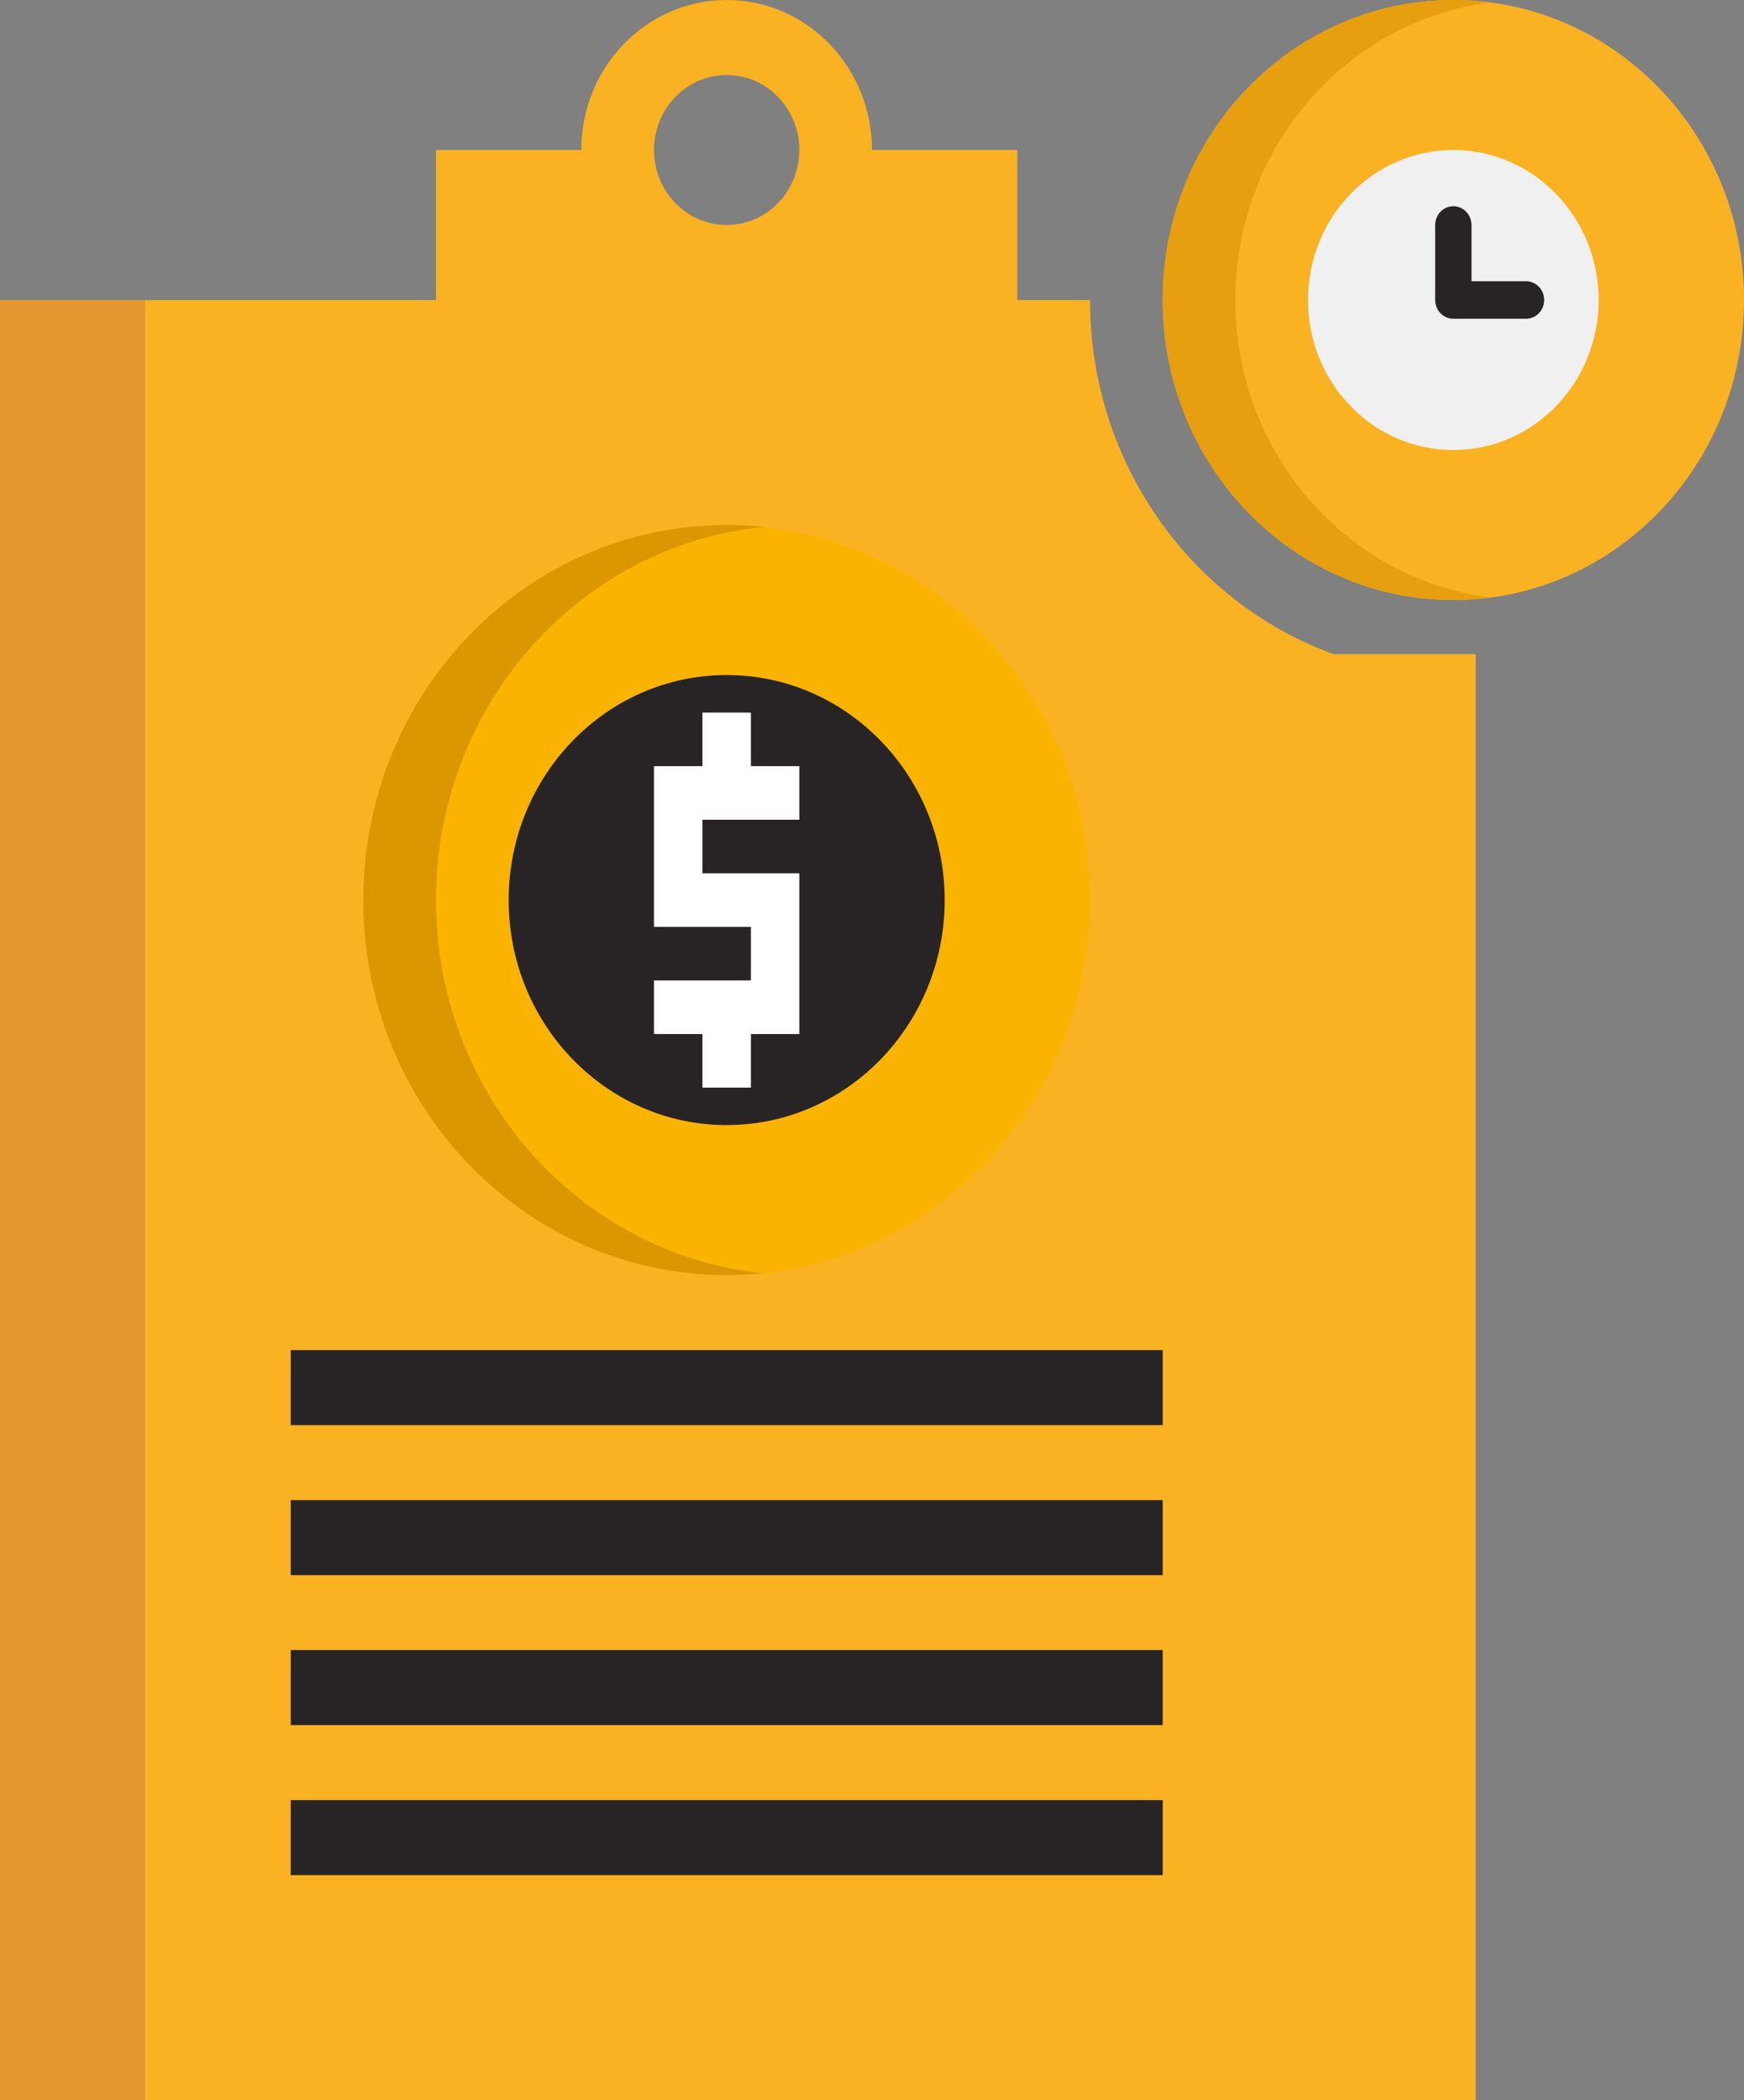
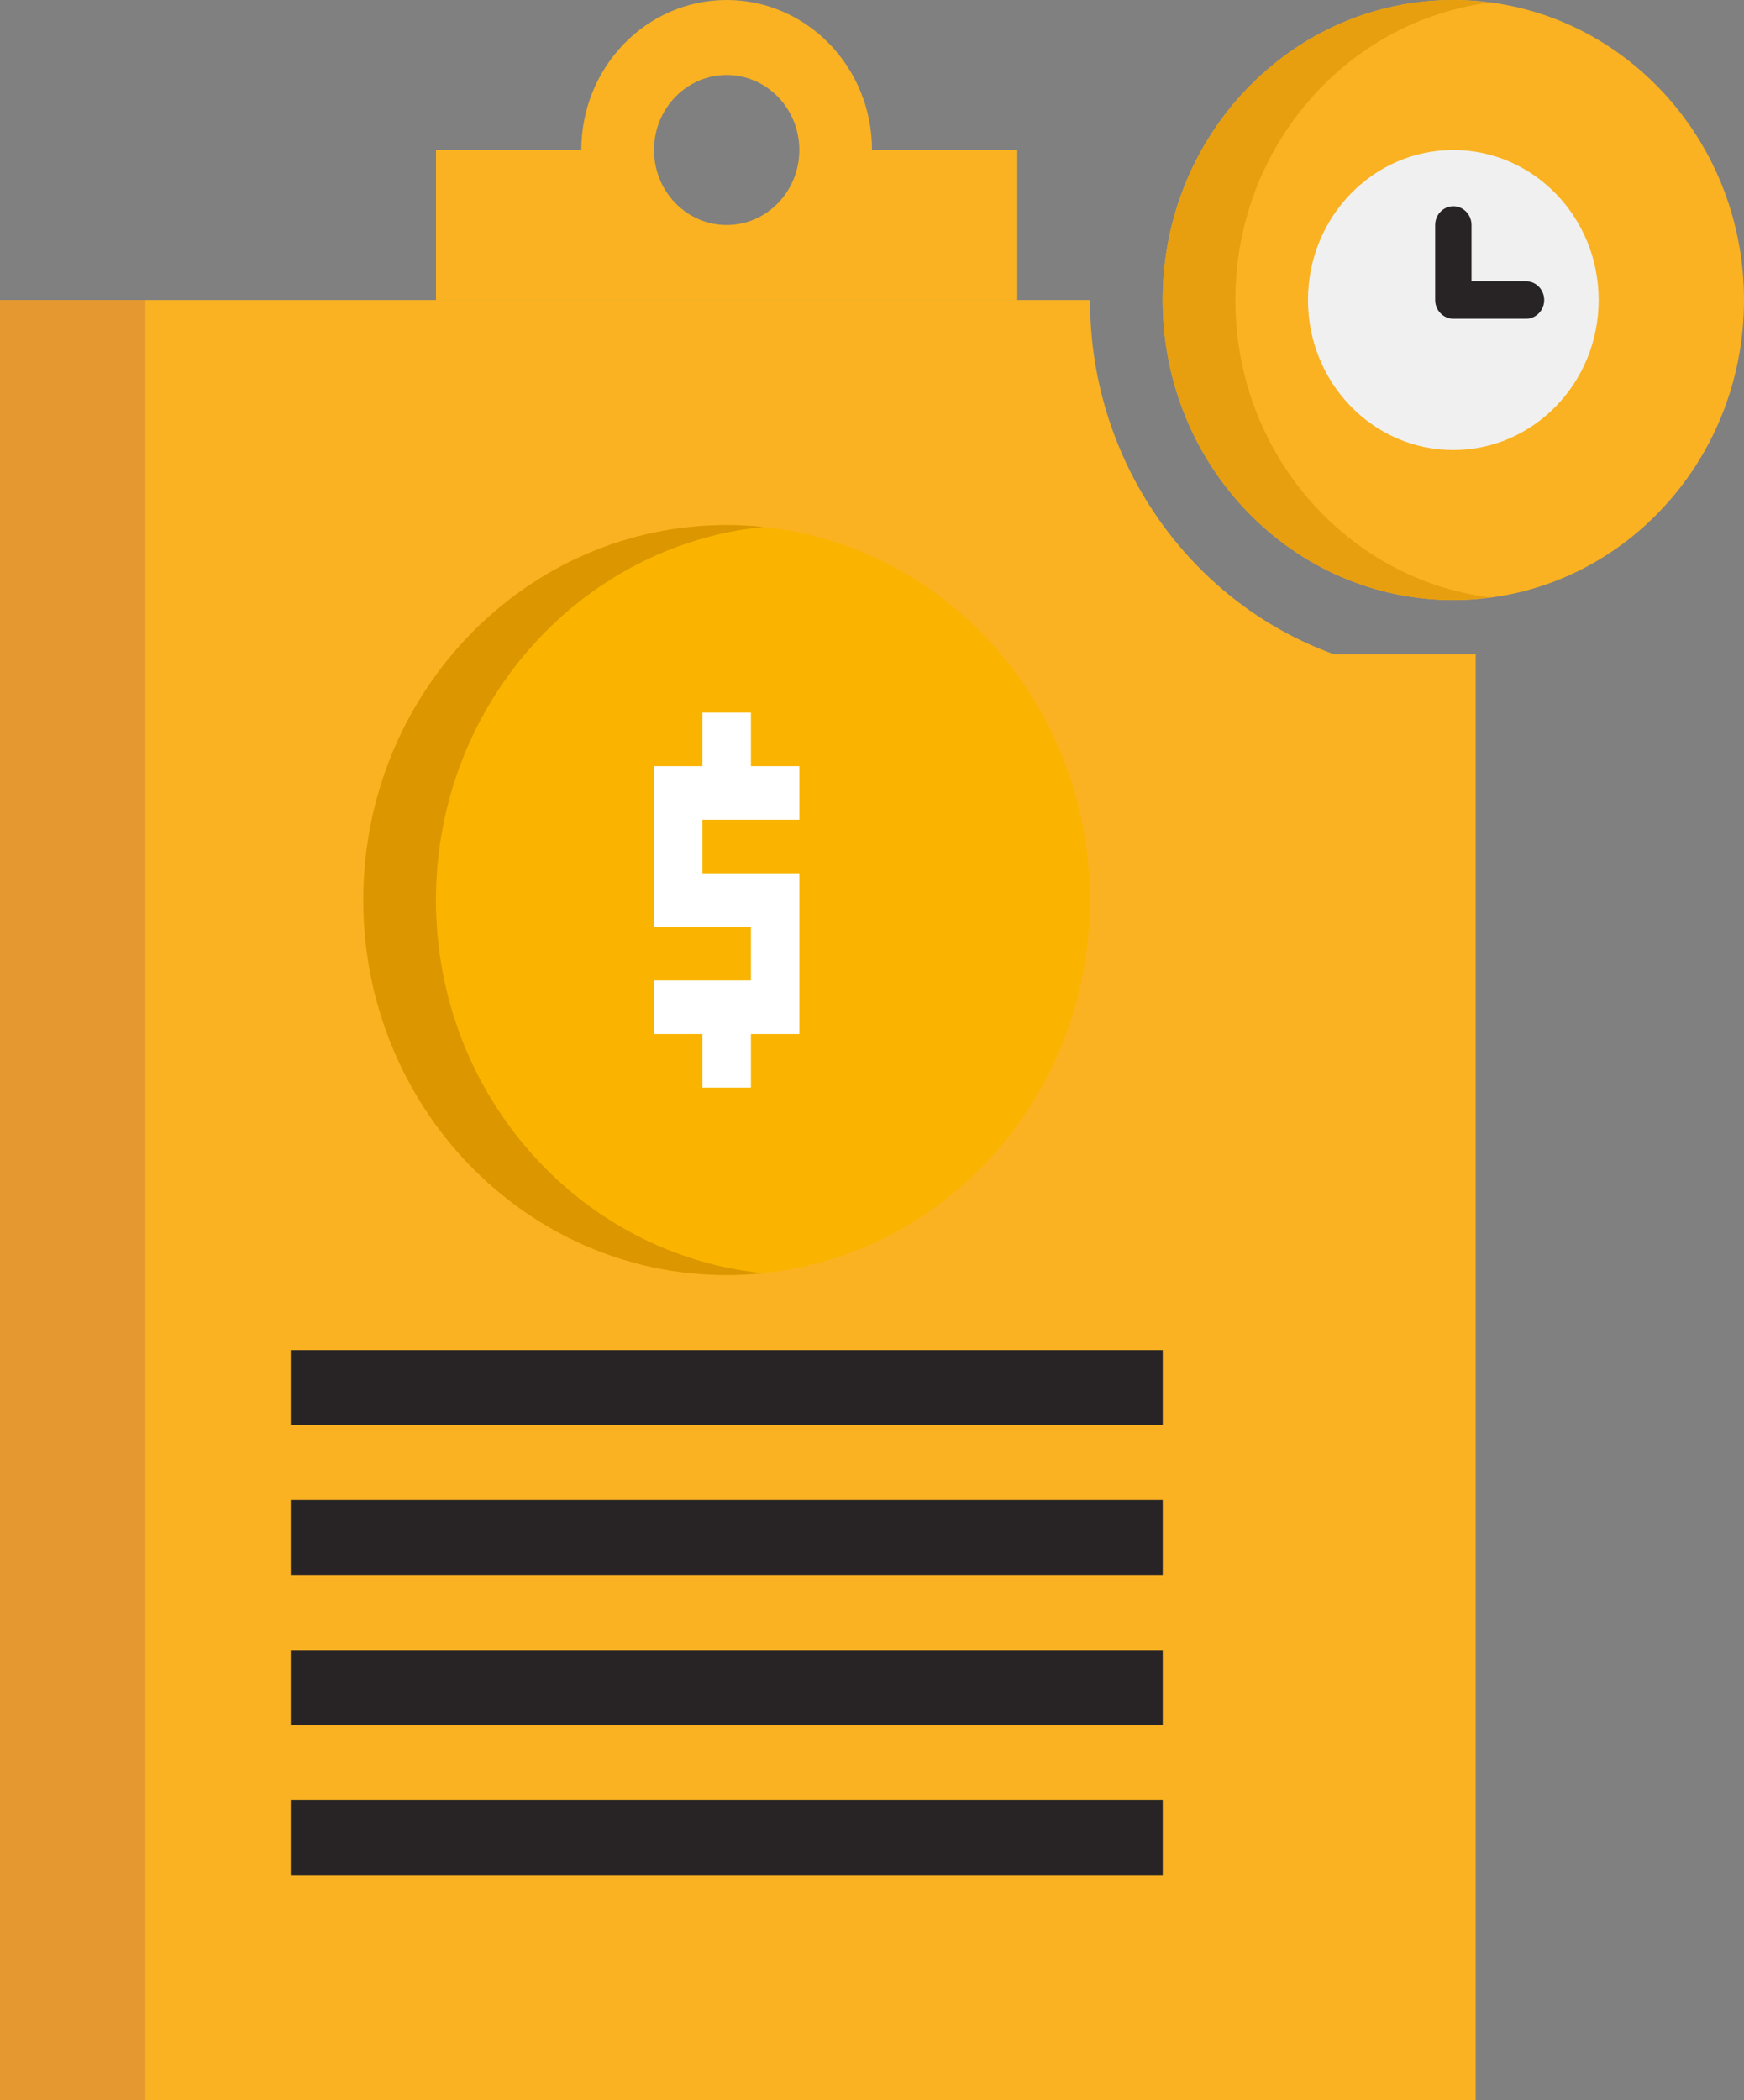
<svg xmlns="http://www.w3.org/2000/svg" width="49" height="59" viewBox="0 0 49 59" fill="none">
  <rect x="0" y="0" width="49" height="59" fill="#808080" stroke="none" />
  <path d="M36.749 23.179C36.749 20.855 38.581 18.964 40.833 18.964C35.204 18.964 30.625 14.238 30.625 8.429H0V59H40.833V55.283L36.749 46.855V23.179Z" fill="#FAB222" />
  <path d="M4.083 8.429H0V59H4.083V8.429Z" fill="#E59730" />
  <path d="M24.5 4.214C24.5 1.887 22.672 0 20.417 0C18.162 0 16.333 1.887 16.333 4.214H12.25V8.429H28.583V4.214H24.5ZM20.417 6.321C19.289 6.321 18.375 5.378 18.375 4.214C18.375 3.05 19.289 2.107 20.417 2.107C21.545 2.107 22.458 3.05 22.458 4.214C22.458 5.378 21.545 6.321 20.417 6.321Z" fill="#FAB222" />
  <path d="M40.834 16.857C45.344 16.857 49 13.084 49 8.429C49 3.774 45.344 0 40.834 0C36.323 0 32.667 3.774 32.667 8.429C32.667 13.084 36.323 16.857 40.834 16.857Z" fill="#FAB222" />
  <path d="M34.709 8.429C34.709 4.131 37.827 0.592 41.854 0.073C41.52 0.029 41.18 0 40.834 0C36.324 0 32.667 3.774 32.667 8.429C32.667 13.083 36.324 16.857 40.834 16.857C41.18 16.857 41.52 16.828 41.854 16.784C37.827 16.265 34.709 12.726 34.709 8.429Z" fill="#E79F0F" />
  <path d="M40.832 12.643C38.577 12.643 36.749 10.756 36.749 8.429C36.749 6.101 38.577 4.214 40.832 4.214C43.087 4.214 44.916 6.101 44.916 8.429C44.916 10.756 43.087 12.643 40.832 12.643Z" fill="#F0F0F0" />
  <path d="M42.875 8.955H40.834C40.552 8.955 40.323 8.719 40.323 8.428V6.321C40.323 6.03 40.552 5.794 40.834 5.794C41.115 5.794 41.344 6.03 41.344 6.321V7.901H42.875C43.157 7.901 43.386 8.137 43.386 8.428C43.386 8.719 43.157 8.955 42.875 8.955Z" fill="#282425" />
  <path d="M20.415 35.821C14.777 35.821 10.207 31.105 10.207 25.286C10.207 19.467 14.777 14.75 20.415 14.75C26.053 14.75 30.623 19.467 30.623 25.286C30.623 31.105 26.053 35.821 20.415 35.821Z" fill="#FAB400" />
-   <path d="M20.417 31.607C23.8 31.607 26.542 28.777 26.542 25.286C26.542 21.795 23.8 18.964 20.417 18.964C17.034 18.964 14.292 21.795 14.292 25.286C14.292 28.777 17.034 31.607 20.417 31.607Z" fill="#282425" />
  <path d="M12.249 25.286C12.249 19.823 16.278 15.332 21.436 14.803C21.1 14.769 20.76 14.75 20.415 14.75C14.777 14.75 10.207 19.467 10.207 25.286C10.207 31.105 14.777 35.821 20.415 35.821C20.76 35.821 21.1 35.803 21.436 35.769C16.278 35.24 12.249 30.748 12.249 25.286Z" fill="#DC9600" />
  <path d="M22.458 23.029V21.524H21.098V20.019H19.736V21.524H18.375V26.039H21.098V27.544H18.375V29.049H19.736V30.554H21.098V29.049H22.458V24.534H19.736V23.029H22.458Z" fill="white" />
  <path d="M32.668 37.929H8.168V40.036H32.668V37.929Z" fill="#282425" />
  <path d="M32.668 42.144H8.168V44.251H32.668V42.144Z" fill="#282425" />
  <path d="M32.668 46.356H8.168V48.464H32.668V46.356Z" fill="#282425" />
  <path d="M32.668 50.571H8.168V52.678H32.668V50.571Z" fill="#282425" />
  <rect x="33.923" y="18.377" width="7.538" height="40.623" fill="#FAB222" />
</svg>